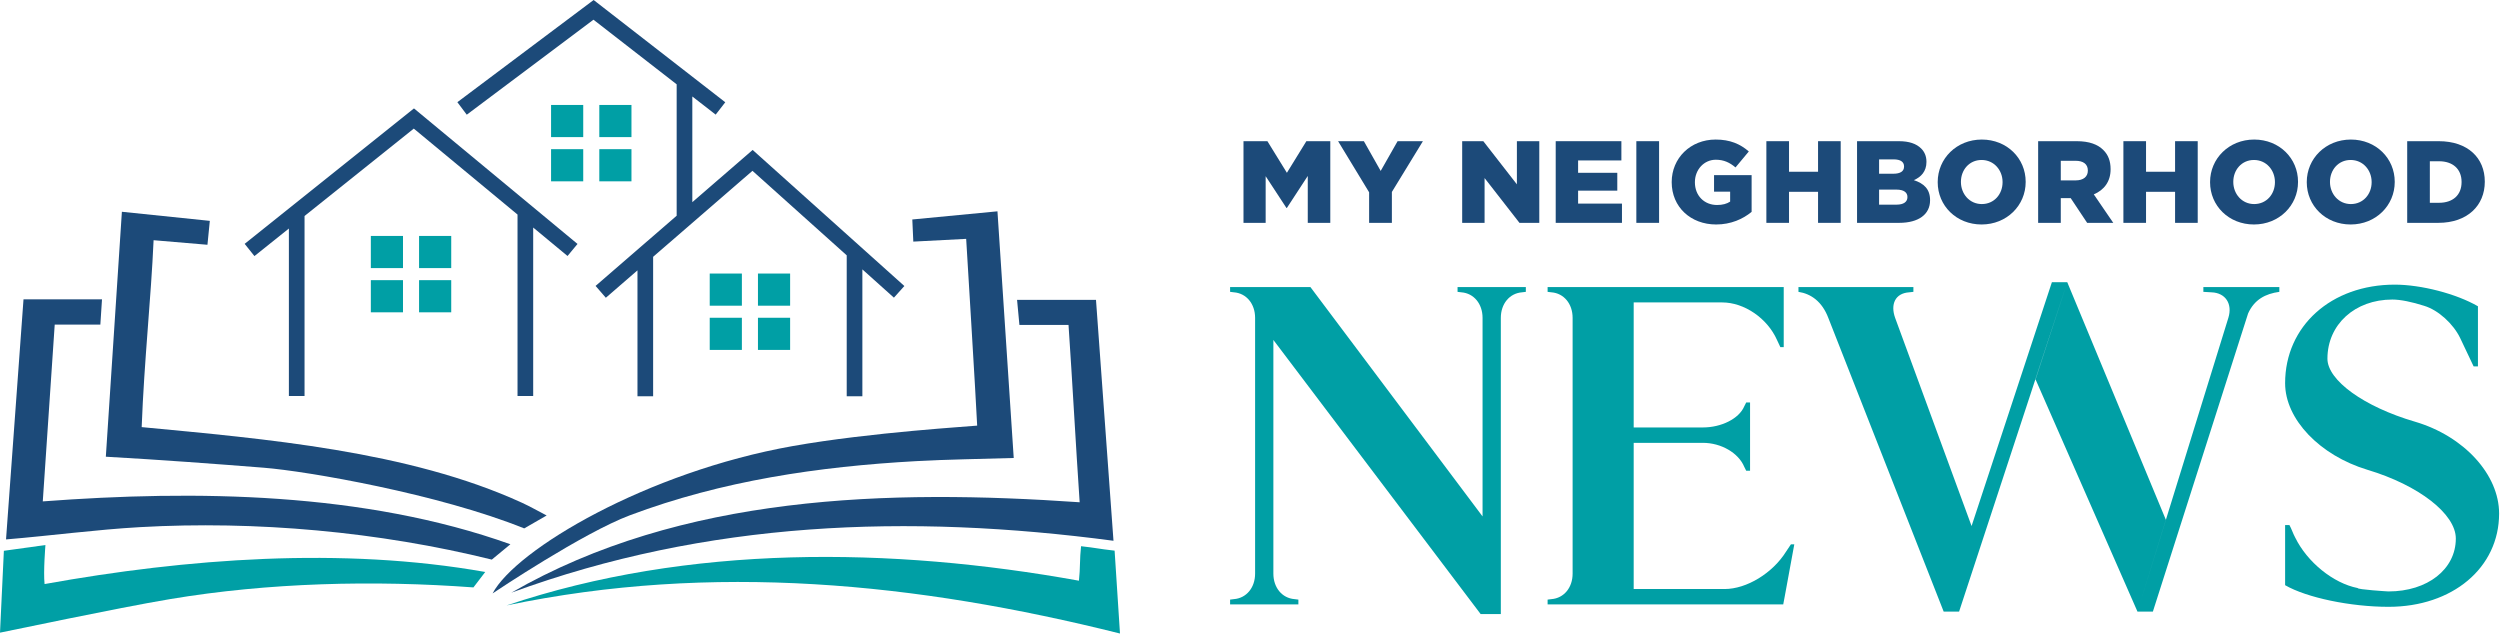
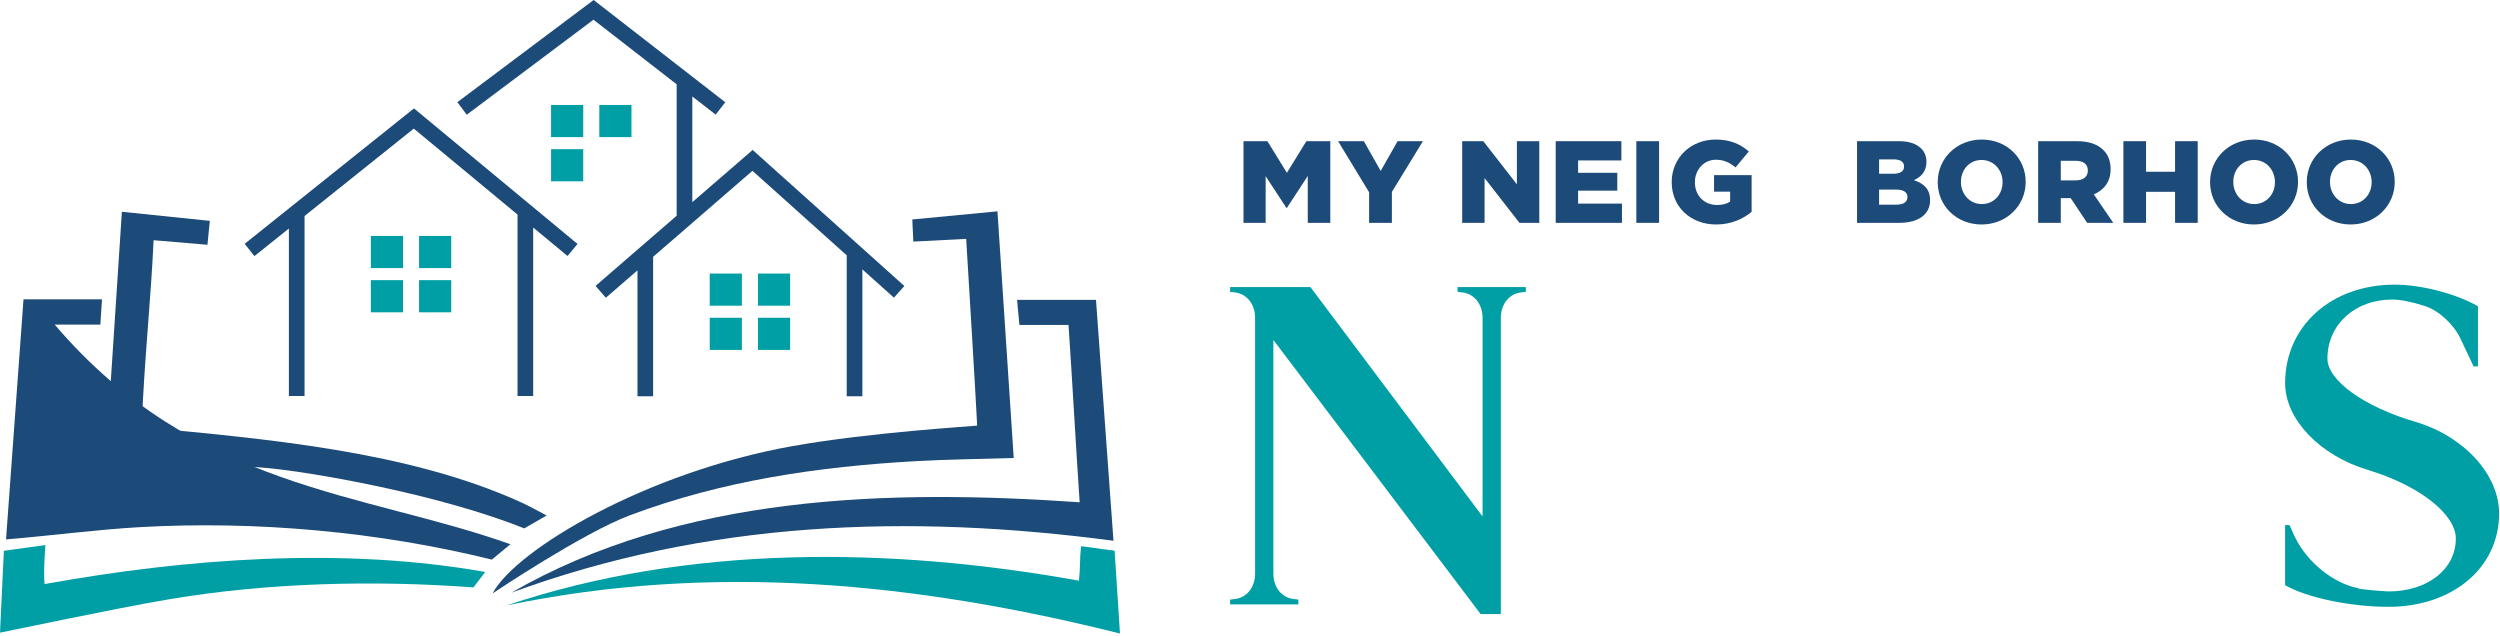
<svg xmlns="http://www.w3.org/2000/svg" width="350px" height="89px" viewBox="0 0 350 89" version="1.1">
  <title>29E70350-ED8E-4FCB-A908-36014D26390B</title>
  <g id="Desktop" stroke="none" stroke-width="1" fill="none" fill-rule="evenodd">
    <g id="Homepage" transform="translate(-144, -61)">
      <g id="logo-krenek-mnn" transform="translate(0, 36)">
        <g transform="translate(144, 25)">
          <path d="M68.96,83.079 C72.229,76.92 90.564,66.074 110.986,62.448 C121.92,60.507 136.305,59.67 136.804,59.587 C136.663,56.375 135.264,33.441 135.264,33.441 L127.863,33.825 L127.723,30.726 L139.644,29.585 C140.418,41.322 141.165,52.652 141.921,64.117 C137.21,64.264 132.723,64.312 128.247,64.56 C114.593,65.319 101.098,67.292 88.188,72.138 C81.619,74.604 69.373,82.808 68.96,83.079" id="Fill-1" fill="#1C4A79" />
          <path d="M76.53,72.168 L73.39,73.976 C61.41,69.15 43.088,65.972 36.904,65.479 C30.72,64.987 22.417,64.364 14.817,63.94 C15.549,52.769 16.291,41.437 17.064,29.648 L29.376,30.921 L29.043,34.268 L21.503,33.629 C21.148,41.726 20.185,50.521 19.835,59.796 C36.96,61.43 57.196,63.11 73.083,70.388 C74.218,70.908 75.305,71.532 76.53,72.168" id="Fill-3" fill="#1C4A79" />
          <path d="M6.361,76.304 C6.361,76.304 6.054,80.029 6.24,81.768 C26.107,78.19 47.899,76.523 67.933,80.076 L66.281,82.238 C52.333,81.203 37.625,81.566 23.84,83.87 C16.332,85.125 0.628,88.47 0,88.572 C0.085,86.733 0.542,77.112 0.542,77.112 L6.361,76.304 Z" id="Fill-5" fill="#009FA5" />
-           <path d="M3.291,41.911 L14.28,41.911 C14.2,43.144 14.129,44.235 14.049,45.446 L7.66,45.446 C7.101,53.611 6.551,61.983 5.989,70.195 C27.403,68.586 50.969,68.888 71.456,76.196 L68.854,78.345 C53.053,74.436 35.802,72.881 19.594,73.799 C13.43,74.149 7.282,74.981 0.844,75.519 C1.657,64.359 2.472,53.15 3.291,41.911" id="Fill-8" fill="#1C4A79" />
+           <path d="M3.291,41.911 L14.28,41.911 C14.2,43.144 14.129,44.235 14.049,45.446 L7.66,45.446 C27.403,68.586 50.969,68.888 71.456,76.196 L68.854,78.345 C53.053,74.436 35.802,72.881 19.594,73.799 C13.43,74.149 7.282,74.981 0.844,75.519 C1.657,64.359 2.472,53.15 3.291,41.911" id="Fill-8" fill="#1C4A79" />
          <path d="M151.052,81.298 C151.248,79.575 151.144,78.266 151.347,76.469 C153.673,76.732 153.685,76.825 156.045,77.091 C156.295,80.948 156.534,84.633 156.798,88.692 C128.289,81.563 99.79,78.729 70.92,84.762 C96.398,76.183 124.847,76.563 151.052,81.298" id="Fill-12" fill="#009FA5" />
          <path d="M71.588,82.974 C95.442,69.223 124.422,68.469 151.152,70.317 C150.601,62.19 150.147,53.661 149.593,45.487 L142.718,45.487 C142.607,44.304 142.508,43.25 142.389,41.98 L153.439,41.98 C154.245,53.072 155.056,64.238 155.888,75.708 C127.157,71.897 98.986,72.919 71.588,82.974" id="Fill-10" fill="#1C4A79" />
          <polygon id="Fill-15" fill="#009FA5" points="99.361 42.798 103.863 42.798 103.863 38.296 99.361 38.296" />
          <polygon id="Fill-17" fill="#009FA5" points="106.114 42.798 110.617 42.798 110.617 38.296 106.114 38.296" />
          <polygon id="Fill-18" fill="#009FA5" points="99.361 48.988 103.863 48.988 103.863 44.486 99.361 44.486" />
          <polygon id="Fill-19" fill="#009FA5" points="106.114 48.988 110.617 48.988 110.617 44.486 106.114 44.486" />
          <polygon id="Fill-20" fill="#009FA5" points="51.917 37.533 56.419 37.533 56.419 33.032 51.917 33.032" />
          <polygon id="Fill-21" fill="#009FA5" points="58.67 37.533 63.172 37.533 63.172 33.032 58.67 33.032" />
          <polygon id="Fill-22" fill="#009FA5" points="51.917 43.724 56.419 43.724 56.419 39.222 51.917 39.222" />
          <polygon id="Fill-23" fill="#009FA5" points="58.67 43.724 63.172 43.724 63.172 39.222 58.67 39.222" />
          <polygon id="Fill-24" fill="#1C4A79" points="34.252 34.139 35.622 35.851 40.444 31.993 40.444 55.437 42.636 55.437 42.636 30.239 57.931 18.004 72.454 30.038 72.454 55.437 74.646 55.437 74.646 31.855 79.454 35.839 80.851 34.151 57.956 15.177" />
          <polygon id="Fill-25" fill="#1C4A79" points="126.611 40.041 105.37 20.992 96.925 28.303 96.925 13.508 100.195 16.047 101.538 14.316 83.108 0 64.031 14.305 65.347 16.058 83.085 2.758 94.733 11.805 94.733 30.201 83.381 40.028 84.816 41.685 89.246 37.851 89.246 55.475 91.438 55.475 91.438 35.953 105.344 23.914 118.54 35.747 118.54 55.475 120.732 55.475 120.732 37.713 125.148 41.673" />
          <polygon id="Fill-26" fill="#009FA5" points="77.15 19.195 81.652 19.195 81.652 14.694 77.15 14.694" />
          <polygon id="Fill-27" fill="#009FA5" points="83.903 19.195 88.405 19.195 88.405 14.694 83.903 14.694" />
          <polygon id="Fill-28" fill="#009FA5" points="77.15 25.386 81.652 25.386 81.652 20.884 77.15 20.884" />
-           <polygon id="Fill-29" fill="#009FA5" points="83.903 25.386 88.405 25.386 88.405 20.884 83.903 20.884" />
          <polygon id="Fill-30" fill="#1C4A79" points="174.089 19.766 177.437 19.766 180.165 24.192 182.892 19.766 186.241 19.766 186.241 31.199 183.087 31.199 183.087 24.633 180.165 29.108 180.099 29.108 177.192 24.666 177.192 31.199 174.089 31.199" />
          <polygon id="Fill-31" fill="#1C4A79" points="191.677 26.92 187.333 19.766 190.942 19.766 193.295 23.931 195.663 19.766 199.207 19.766 194.863 26.871 194.863 31.198 191.677 31.198" />
          <polygon id="Fill-32" fill="#1C4A79" points="204.705 19.766 207.662 19.766 212.365 25.809 212.365 19.766 215.501 19.766 215.501 31.199 212.725 31.199 207.841 24.927 207.841 31.199 204.705 31.199" />
          <polygon id="Fill-33" fill="#1C4A79" points="217.799 19.766 226.994 19.766 226.994 22.461 220.934 22.461 220.934 24.192 226.421 24.192 226.421 26.691 220.934 26.691 220.934 28.504 227.075 28.504 227.075 31.199 217.799 31.199" />
          <polygon id="Fill-34" fill="#1C4A79" points="229.088 19.766 232.271 19.766 232.271 25.254 232.271 31.199 229.088 31.199 229.088 24.883" />
          <path d="M234.038,25.515 L234.038,25.483 C234.038,22.15 236.651,19.537 240.194,19.537 C242.203,19.537 243.624,20.158 244.834,21.203 L242.972,23.44 C242.155,22.755 241.338,22.363 240.212,22.363 C238.562,22.363 237.287,23.751 237.287,25.499 L237.287,25.531 C237.287,27.377 238.577,28.699 240.391,28.699 C241.158,28.699 241.746,28.536 242.22,28.226 L242.22,26.838 L239.966,26.838 L239.966,24.519 L245.226,24.519 L245.226,29.663 C244.017,30.66 242.335,31.427 240.26,31.427 C236.7,31.427 234.038,28.977 234.038,25.515" id="Fill-35" fill="#1C4A79" />
-           <polygon id="Fill-36" fill="#1C4A79" points="247.292 19.766 250.462 19.766 250.462 24.045 254.527 24.045 254.527 19.766 257.697 19.766 257.697 31.199 254.527 31.199 254.527 26.854 250.462 26.854 250.462 31.199 247.292 31.199" />
          <path d="M265.522,28.651 C266.486,28.651 267.04,28.275 267.04,27.606 L267.04,27.573 C267.04,26.952 266.552,26.544 265.489,26.544 L263.072,26.544 L263.072,28.651 L265.522,28.651 Z M265.065,24.323 C266.029,24.323 266.567,23.996 266.567,23.326 L266.567,23.293 C266.567,22.673 266.077,22.314 265.131,22.314 L263.072,22.314 L263.072,24.323 L265.065,24.323 Z M259.986,19.766 L265.848,19.766 C267.286,19.766 268.299,20.125 268.968,20.795 C269.425,21.252 269.703,21.857 269.703,22.641 L269.703,22.673 C269.703,23.996 268.952,24.78 267.939,25.221 C269.328,25.678 270.21,26.462 270.21,28.013 L270.21,28.047 C270.21,30.006 268.608,31.199 265.882,31.199 L259.986,31.199 L259.986,19.766 Z" id="Fill-37" fill="#1C4A79" />
          <path d="M280.36,25.515 L280.36,25.483 C280.36,23.833 279.167,22.396 277.42,22.396 C275.689,22.396 274.53,23.8 274.53,25.449 L274.53,25.483 C274.53,27.132 275.722,28.569 277.452,28.569 C279.201,28.569 280.36,27.164 280.36,25.515 M271.279,25.515 L271.279,25.483 C271.279,22.199 273.925,19.537 277.452,19.537 C280.981,19.537 283.594,22.167 283.594,25.449 L283.594,25.483 C283.594,28.765 280.948,31.427 277.42,31.427 C273.893,31.427 271.279,28.797 271.279,25.515" id="Fill-38" fill="#1C4A79" />
          <path d="M290.6,25.254 C291.677,25.254 292.298,24.731 292.298,23.898 L292.298,23.865 C292.298,22.967 291.645,22.51 290.583,22.51 L288.51,22.51 L288.51,25.254 L290.6,25.254 Z M285.34,19.766 L290.747,19.766 C292.494,19.766 293.702,20.223 294.47,21.007 C295.14,21.66 295.483,22.542 295.483,23.67 L295.483,23.702 C295.483,25.45 294.552,26.609 293.132,27.213 L295.858,31.199 L292.2,31.199 L289.897,27.736 L289.865,27.736 L288.51,27.736 L288.51,31.199 L285.34,31.199 L285.34,19.766 Z" id="Fill-39" fill="#1C4A79" />
          <polygon id="Fill-40" fill="#1C4A79" points="297.276 19.766 300.445 19.766 300.445 24.045 304.511 24.045 304.511 19.766 307.68 19.766 307.68 31.199 304.511 31.199 304.511 26.854 300.445 26.854 300.445 31.199 297.276 31.199" />
          <path d="M318.492,25.515 L318.492,25.483 C318.492,23.833 317.299,22.396 315.551,22.396 C313.82,22.396 312.661,23.8 312.661,25.449 L312.661,25.483 C312.661,27.132 313.853,28.569 315.584,28.569 C317.331,28.569 318.492,27.164 318.492,25.515 M309.41,25.515 L309.41,25.483 C309.41,22.199 312.057,19.537 315.584,19.537 C319.112,19.537 321.724,22.167 321.724,25.449 L321.724,25.483 C321.724,28.765 319.08,31.427 315.551,31.427 C312.023,31.427 309.41,28.797 309.41,25.515" id="Fill-41" fill="#1C4A79" />
          <path d="M332.029,25.515 L332.029,25.483 C332.029,23.833 330.837,22.396 329.088,22.396 C327.357,22.396 326.198,23.8 326.198,25.449 L326.198,25.483 C326.198,27.132 327.391,28.569 329.121,28.569 C330.869,28.569 332.029,27.164 332.029,25.515 M322.947,25.515 L322.947,25.483 C322.947,22.199 325.594,19.537 329.121,19.537 C332.649,19.537 335.262,22.167 335.262,25.449 L335.262,25.483 C335.262,28.765 332.617,31.427 329.088,31.427 C325.561,31.427 322.947,28.797 322.947,25.515" id="Fill-42" fill="#1C4A79" />
-           <path d="M341.468,28.39 C343.363,28.39 344.62,27.345 344.62,25.498 L344.62,25.466 C344.62,23.636 343.363,22.575 341.468,22.575 L340.178,22.575 L340.178,28.39 L341.468,28.39 Z M337.008,19.766 L341.419,19.766 C345.502,19.766 347.871,22.118 347.871,25.417 L347.871,25.45 C347.871,28.749 345.469,31.199 341.354,31.199 L337.008,31.199 L337.008,19.766 Z" id="Fill-43" fill="#1C4A79" />
          <path d="M172.213,40.185 L183.456,40.185 L207.558,72.298 L207.558,44.494 C207.558,42.541 206.346,41.06 204.595,40.925 L204.057,40.858 L204.057,40.185 L213.617,40.185 L213.617,40.858 L213.078,40.925 C211.328,41.06 210.116,42.541 210.116,44.494 L210.116,85.965 L207.288,85.965 C197.594,73.173 187.966,60.382 178.272,47.591 L178.272,80.309 C178.272,82.262 179.484,83.743 181.234,83.878 L181.773,83.945 L181.773,84.618 L172.213,84.618 L172.213,83.945 L172.752,83.878 C174.502,83.743 175.714,82.262 175.714,80.309 L175.714,44.494 C175.714,42.541 174.502,41.06 172.752,40.925 L172.213,40.858 L172.213,40.185 Z" id="Fill-44" fill="#009FA5" />
-           <path d="M244.47,65.902 L244.2,65.364 C243.393,63.411 240.968,61.998 238.41,61.998 L228.716,61.998 L228.716,82.464 L241.44,82.464 C244.537,82.464 248.172,80.242 250.058,77.213 L250.731,76.203 L251.202,76.203 C250.798,78.357 250.259,81.387 249.855,83.541 L249.653,84.618 L216.665,84.618 L216.665,83.945 L217.204,83.878 C218.954,83.743 220.166,82.262 220.166,80.31 L220.166,44.494 C220.166,42.541 218.954,41.06 217.204,40.925 L216.665,40.858 L216.665,40.185 L249.721,40.185 L249.721,48.6 L249.249,48.6 L248.778,47.59 C247.432,44.561 244.2,42.339 241.103,42.339 L228.716,42.339 L228.716,59.843 L238.41,59.843 C240.968,59.843 243.459,58.632 244.2,56.881 L244.47,56.343 L245.008,56.343 L245.008,65.902 L244.47,65.902 Z" id="Fill-45" fill="#009FA5" />
-           <path d="M319.108,40.858 C317.156,41.128 315.607,41.936 314.732,43.888 L301.402,85.628 L299.248,85.628 L311.971,44.494 C312.578,42.541 311.568,40.993 309.615,40.926 L308.471,40.858 L308.471,40.185 L319.108,40.185 L319.108,40.858 Z M284.975,53.111 L289.418,39.512 L303.22,72.769 L299.248,85.628 L284.975,53.111 Z M267.875,40.858 L267.269,40.926 C265.316,41.06 264.643,42.609 265.316,44.494 L276.021,73.645 L287.264,39.512 L289.418,39.512 L274.271,85.628 L272.116,85.628 L255.959,44.494 C255.084,42.205 253.535,41.128 251.784,40.858 L251.784,40.185 L267.875,40.185 L267.875,40.858 Z" id="Fill-46" fill="#009FA5" />
          <path d="M346.306,51.293 C345.768,50.149 344.96,48.466 344.421,47.321 C343.479,45.369 341.392,43.417 339.372,42.811 C337.69,42.272 336.073,41.936 334.929,41.936 C329.677,41.936 325.84,45.436 325.84,50.216 C325.84,53.246 330.957,56.948 338.093,59.036 C344.96,61.055 349.875,66.441 349.875,71.894 C349.875,79.502 343.344,84.955 334.39,84.955 C329.072,84.955 322.945,83.676 319.916,81.926 L319.916,73.51 L320.522,73.51 C320.791,73.981 321.06,74.789 321.329,75.26 C323.013,78.694 326.648,81.656 330.081,82.329 C330.014,82.531 334.256,82.801 334.39,82.801 C339.844,82.801 343.815,79.704 343.815,75.395 C343.815,71.961 338.632,67.922 331.429,65.768 C324.763,63.748 319.916,58.699 319.916,53.649 C319.916,45.638 326.379,39.849 335.266,39.849 C338.968,39.849 343.883,41.128 346.912,42.878 L346.912,51.293 L346.306,51.293 Z" id="Fill-47" fill="#009FA5" />
        </g>
      </g>
    </g>
  </g>
</svg>